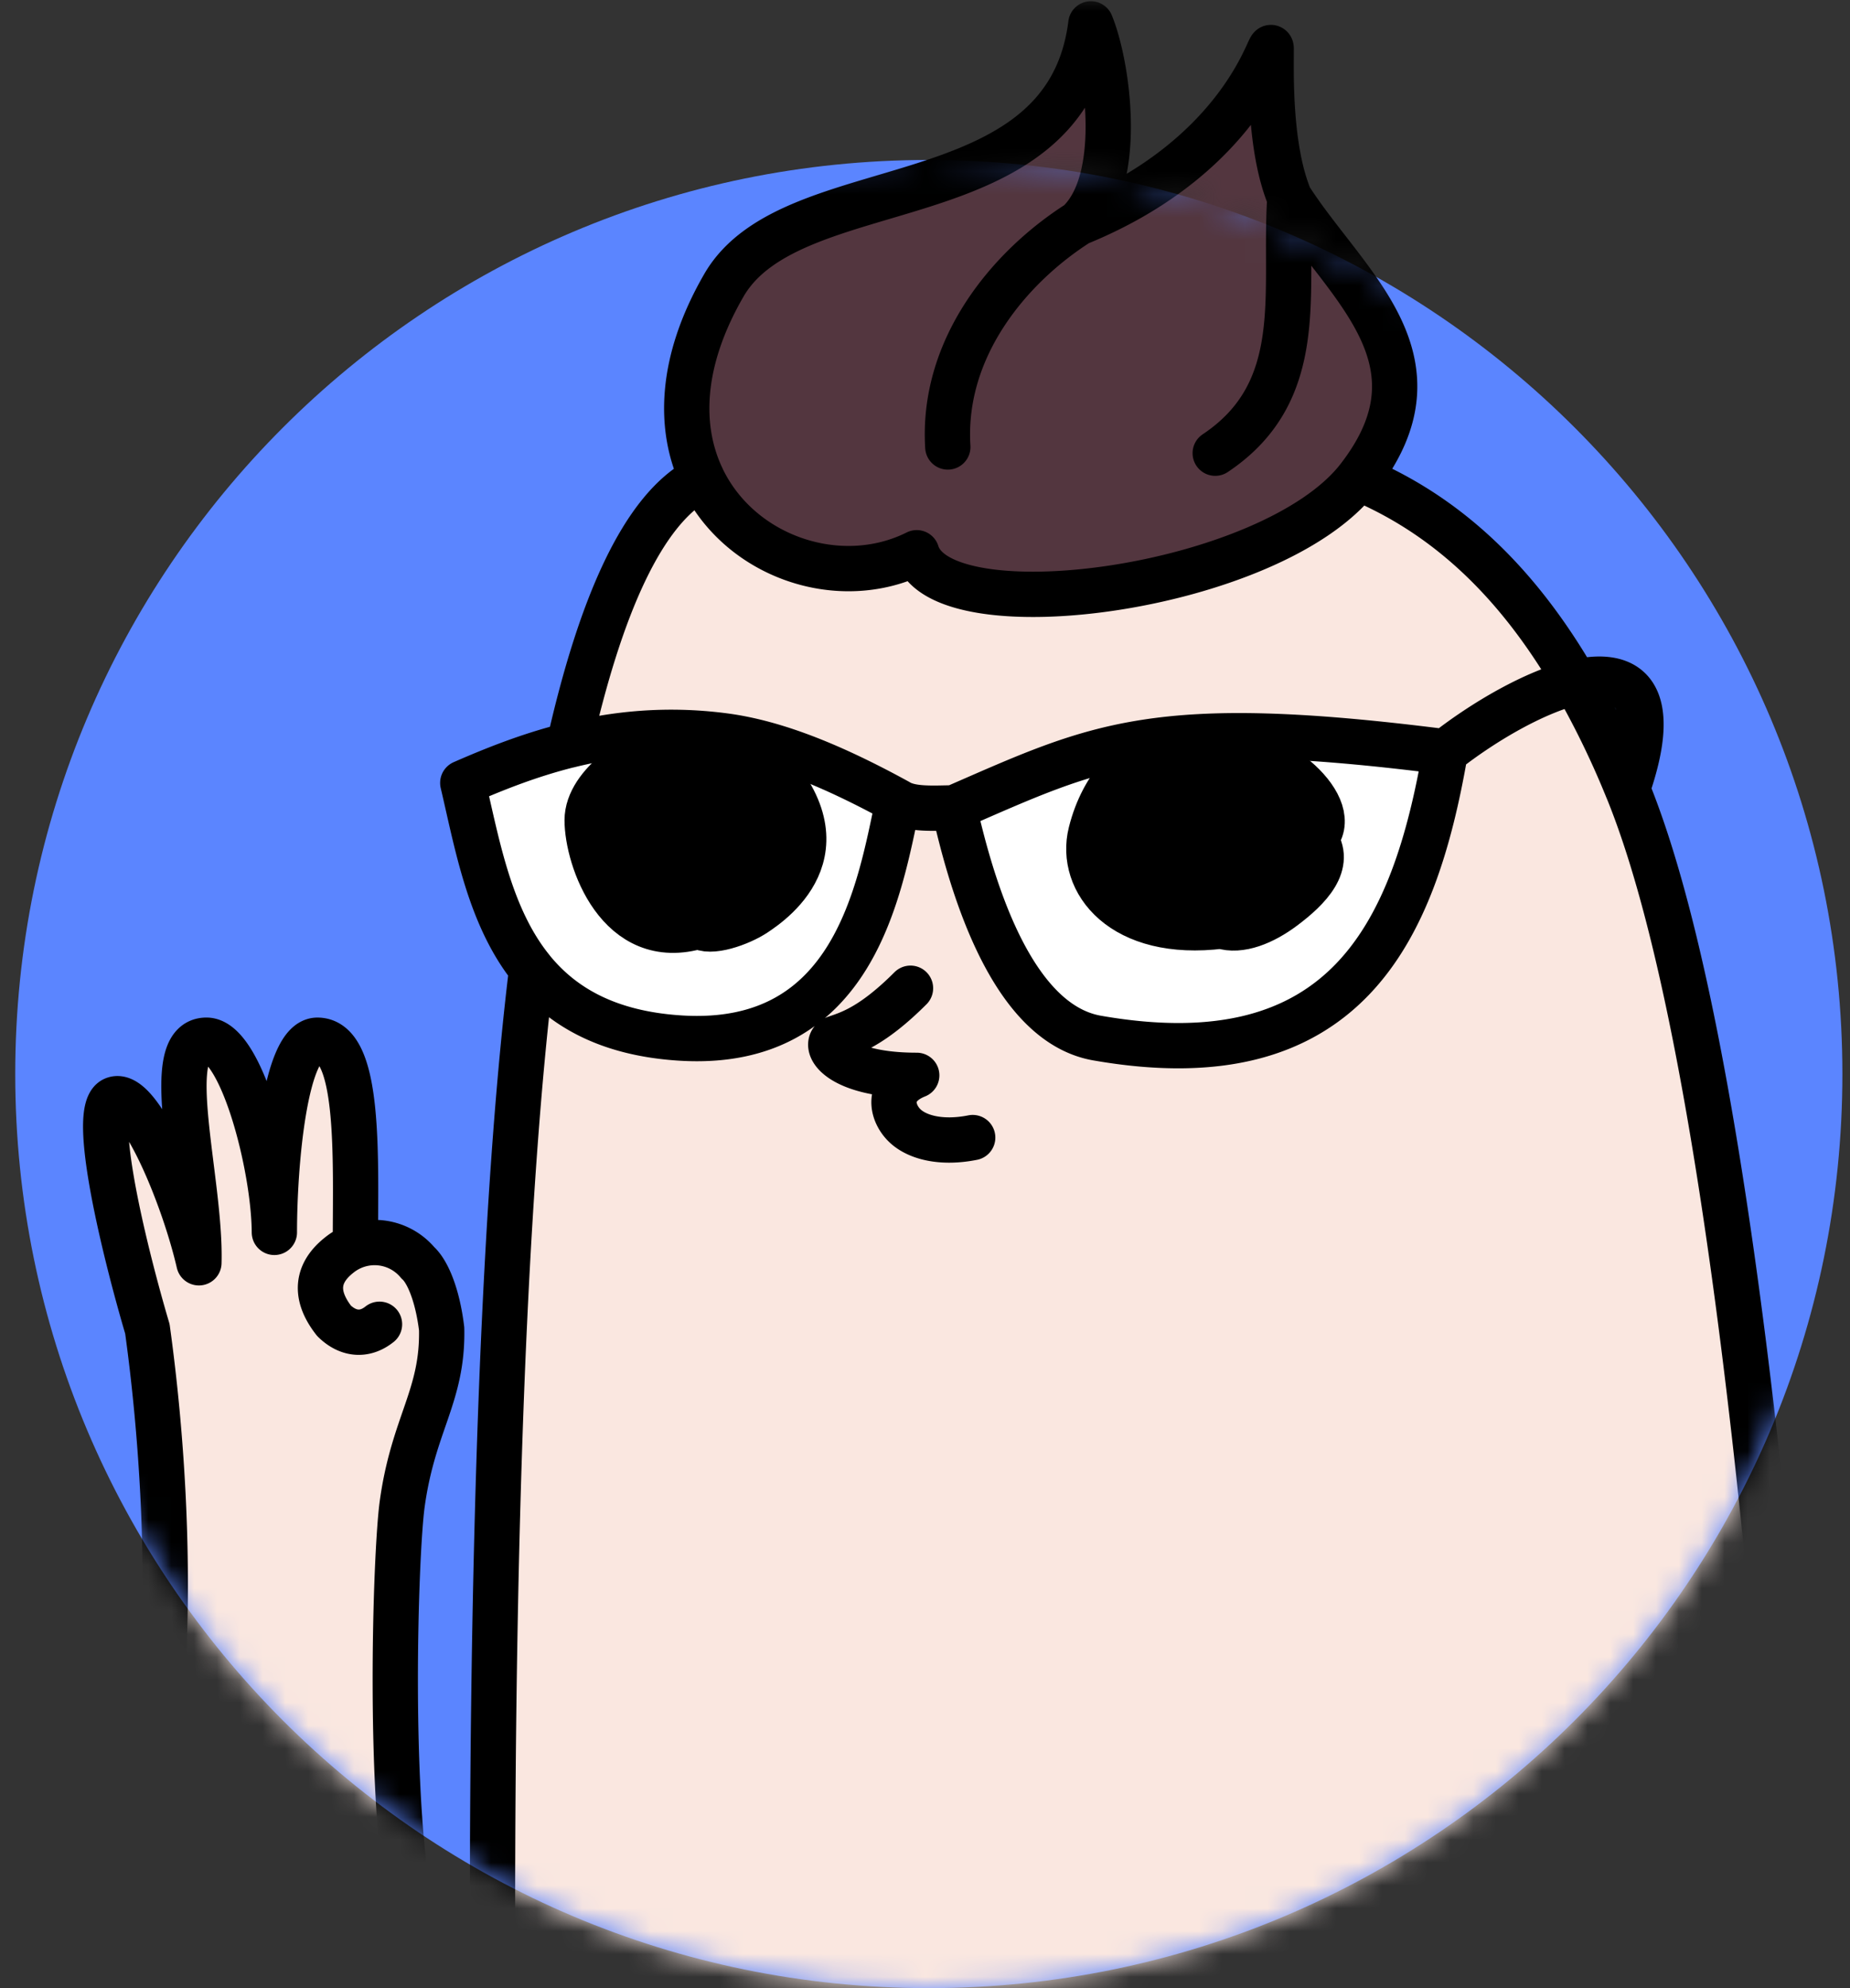
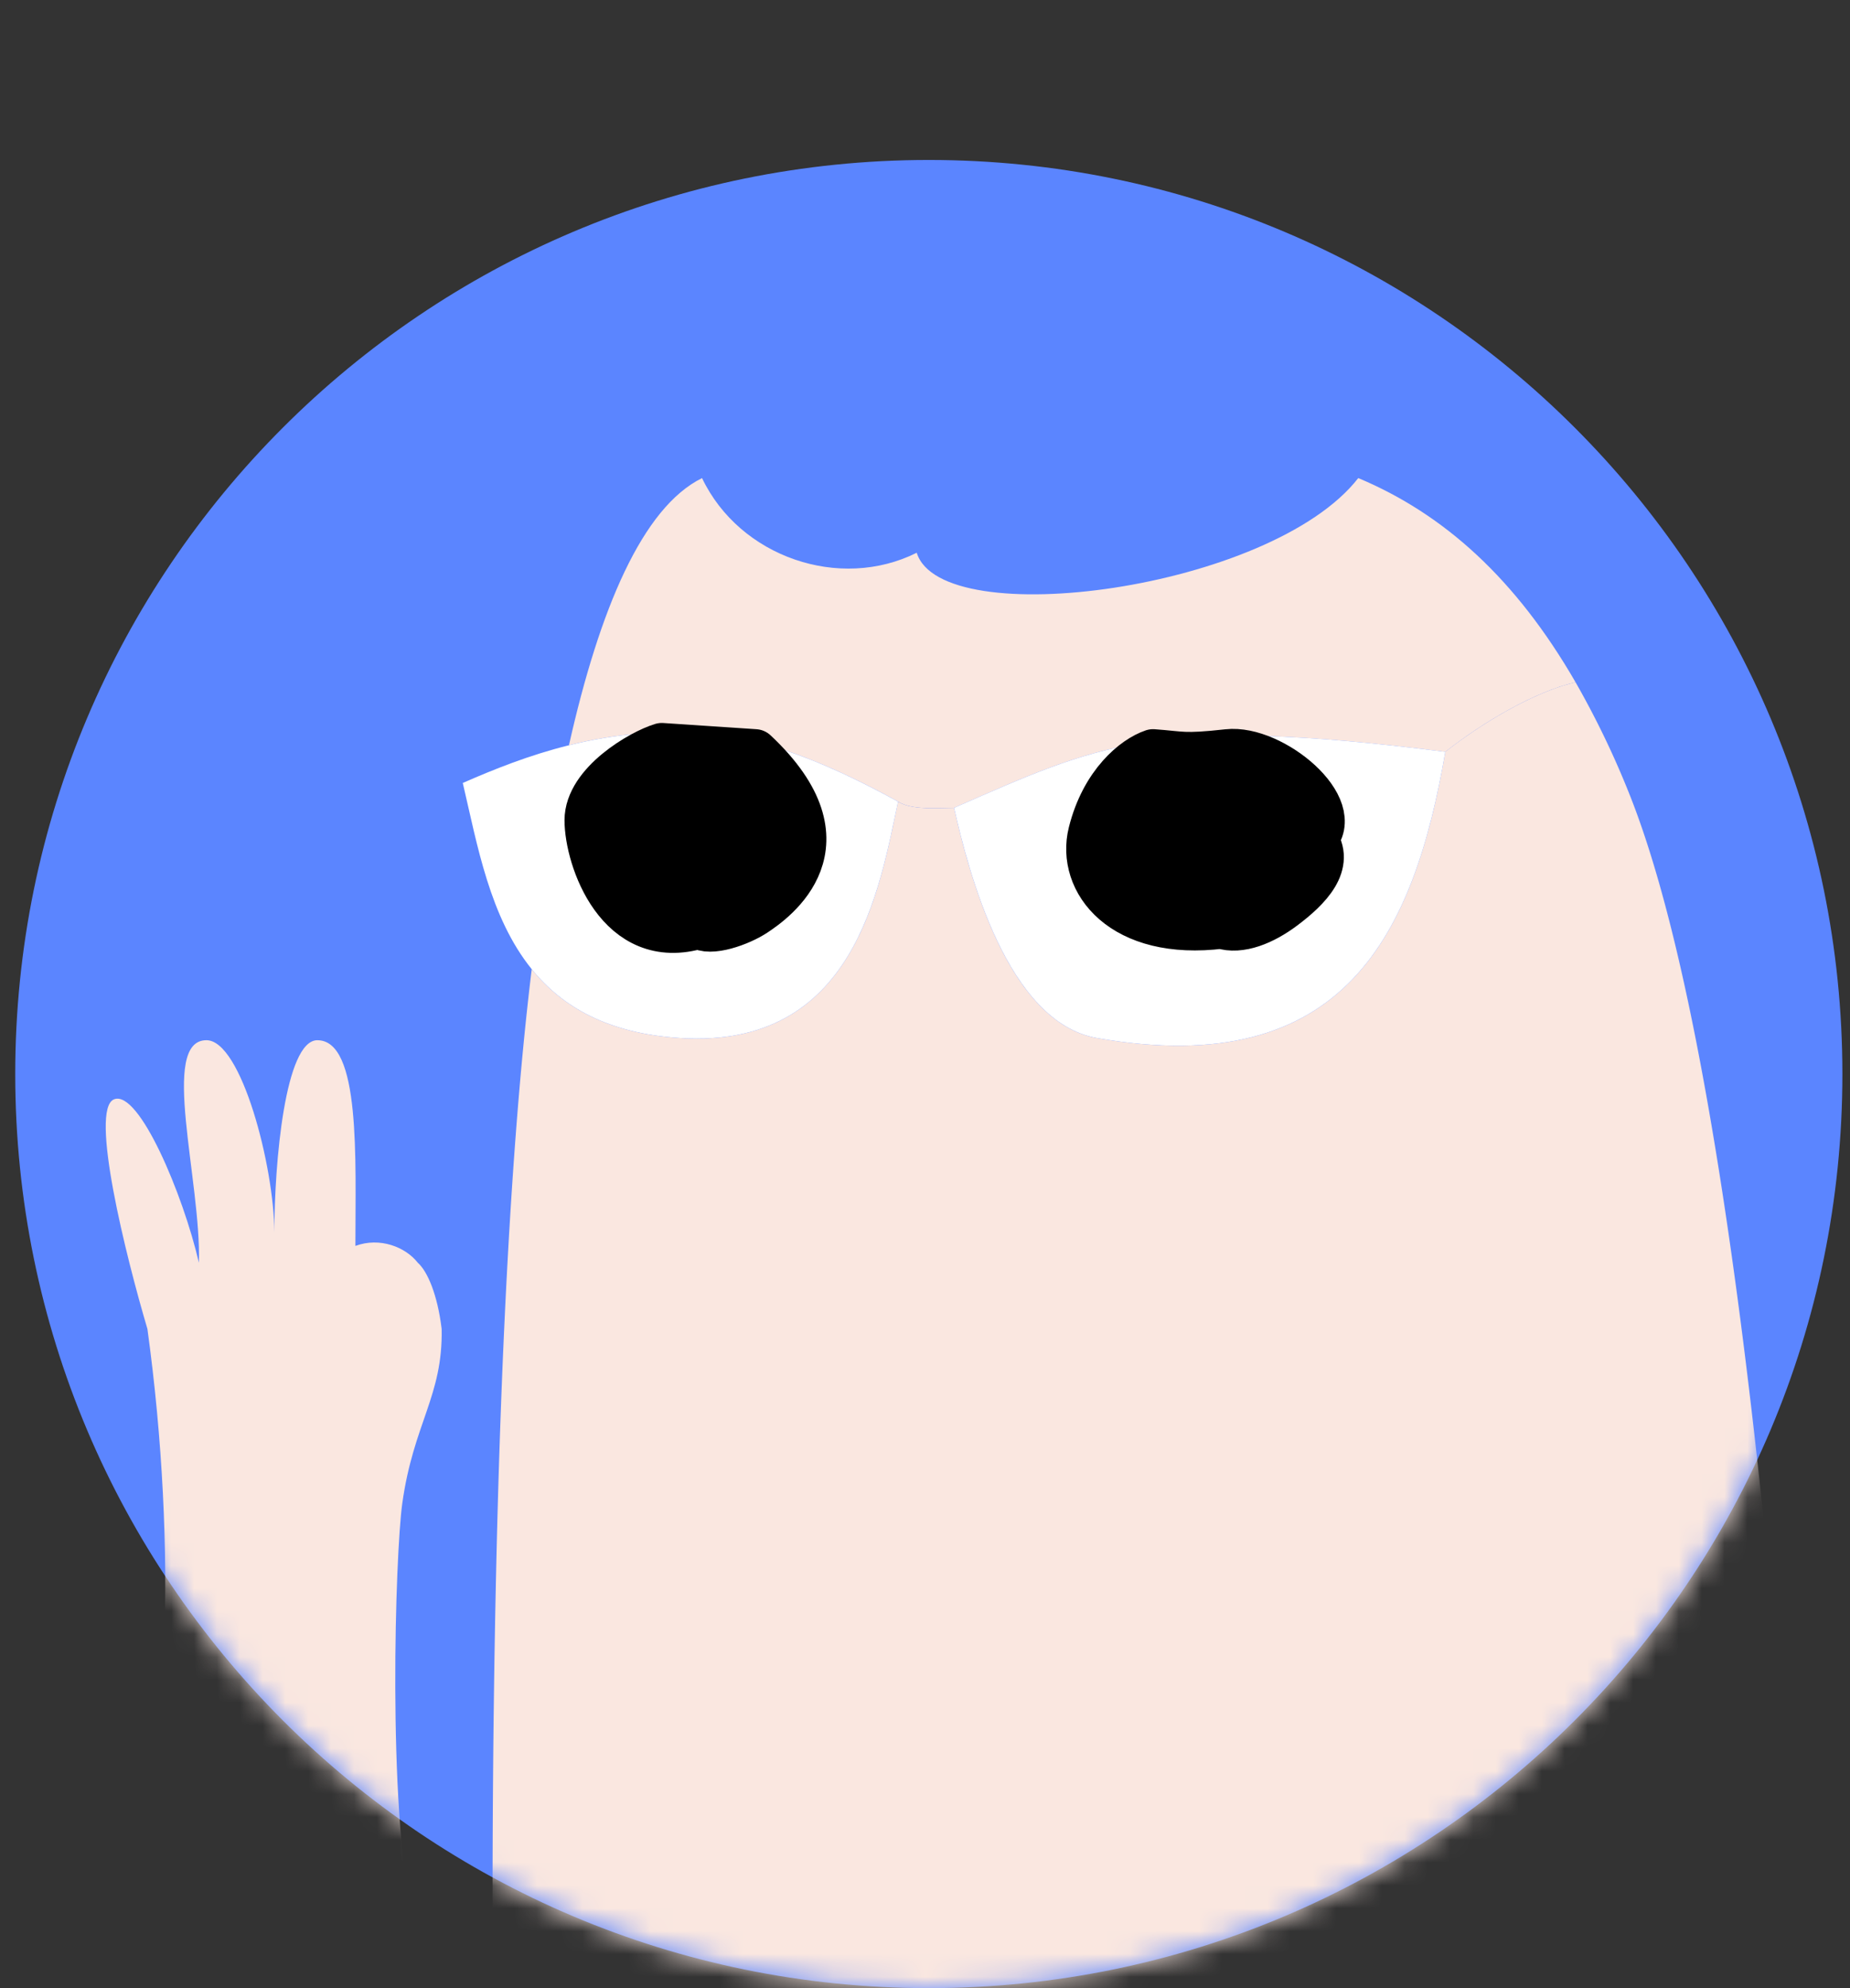
<svg xmlns="http://www.w3.org/2000/svg" width="81" height="87" fill="none">
  <rect width="100%" height="100%" fill="#333333" stroke="none" />
  <path d="M80.667 47c0 22.091-17.909 40-40 40-22.092 0-40-17.909-40-40s17.908-40 40-40c22.091 0 40 17.909 40 40z" fill="#5B85FF" />
  <mask id="a" style="mask-type:alpha" maskUnits="userSpaceOnUse" x="0" y="-1" width="81" height="88">
    <path d="M80.667 47c0 22.091-17.909 40-40 40-22.092 0-40-17.909-40-40s17.908-40 40-40c22.091 0 40 17.909 40 40z" fill="#D9D9D9" />
    <path d="M.667 47c0-22.091 17.908-40 40-40 22.091 0 40 17.909 40 40V-.273h-80V47z" fill="#D9D9D9" />
  </mask>
  <g mask="url(#a)">
-     <path d="M47.762 1.045c-1.09 8.713-13.07 6.262-16.065 11.435-1.96 3.387-1.983 6.294-.958 8.44 1.653 3.466 6.036 4.949 9.399 3.268 1.089 3.54 15.52 1.633 19.331-3.267 4.024-5.174-.545-8.44-2.995-12.253-.908-2.178-.817-5.445-.817-6.534 0-.64-1.089 4.629-8.44 7.624 2.027-1.906 1.27-6.965.545-8.713z" fill="#53363F" />
    <path d="M71.255 34.534a38.629 38.629 0 0 0-2.272-4.68c-1.775.415-4.028 1.73-5.703 3.046-1.36 7.896-4.356 14.43-15.247 12.525-3.944-.69-5.626-7.288-6.262-10.074-.929.016-1.883.082-2.45-.273-.817 3.812-1.906 10.823-9.53 10.347-3.187-.2-5.185-1.375-6.51-3.013-2.194 17.941-1.657 49.152-1.658 51.204h57.721c-1.42-24.472-3.94-48.96-8.09-59.082z" fill="#FAE7E0" />
    <path d="M59.47 20.92c-3.813 4.901-18.243 6.807-19.332 3.268-3.363 1.681-7.745.198-9.4-3.267-2.608 1.288-4.483 5.716-5.827 11.69 2.001-.497 4.26-.744 6.786-.414 2.313.302 4.85 1.36 7.624 2.881.567.355 1.521.289 2.45.273 6.262-2.723 8.713-4.084 21.51-2.45 1.674-1.317 3.927-2.632 5.702-3.048-2.614-4.523-5.755-7.359-9.514-8.933z" fill="#FAE7E0" />
    <path d="M29.791 45.425c7.624.476 8.713-6.535 9.53-10.346-2.773-1.521-5.311-2.58-7.624-2.882-2.527-.33-4.785-.083-6.786.415-1.741.432-3.288 1.054-4.649 1.65.634 2.693 1.175 5.87 3.02 8.15 1.324 1.638 3.322 2.813 6.51 3.013zM63.28 32.9c-12.796-1.633-15.247-.272-21.509 2.45.636 2.787 2.318 9.384 6.262 10.075C58.924 47.33 61.92 40.796 63.281 32.9z" fill="#fff" />
-     <path d="M59.47 20.92c-3.813 4.901-18.243 6.807-19.332 3.268-3.363 1.681-7.745.198-9.4-3.267m28.731 0c4.024-5.174-.545-8.44-2.995-12.253m2.995 12.253c3.759 1.573 6.9 4.41 9.514 8.932M56.473 8.668c-.907-2.178-.816-5.445-.816-6.534 0-.64-1.089 4.629-8.44 7.624m9.257-1.09c-.272 4.085.817 8.44-3.267 11.163m-11.708-.272c-.273-4.356 2.723-7.896 5.718-9.801m0 0c2.027-1.906 1.27-6.965.545-8.713-1.09 8.713-13.07 6.262-16.065 11.435-1.96 3.387-1.983 6.294-.958 8.44m0 0c-2.61 1.289-4.484 5.717-5.828 11.692m14.41 2.466c.567.355 1.521.289 2.45.273m-2.45-.273c-.817 3.812-1.906 10.823-9.53 10.347-3.187-.2-5.185-1.375-6.51-3.013m16.04-7.334c-2.773-1.52-5.311-2.579-7.624-2.88-2.527-.331-4.785-.084-6.786.414m16.86 2.739c6.262-2.723 8.713-4.084 21.51-2.45m-21.51 2.45c.636 2.786 2.318 9.383 6.262 10.074C58.924 47.33 61.92 40.796 63.281 32.9m0 0c1.674-1.316 3.927-2.631 5.702-3.047m2.272 4.68c4.149 10.122 6.668 34.611 8.09 59.083H21.622c0-2.052-.536-33.263 1.658-51.204m47.974-7.878a38.629 38.629 0 0 0-2.272-4.68m2.272 4.68c1.482-4.274-.006-5.21-2.272-4.68M39.865 43.245c-1.633 1.634-2.613 1.96-3.267 2.179-.653.218 0 1.633 3.54 1.633-1.362.545-1.1 1.623-.545 2.178.545.545 1.634.817 2.995.545M24.911 32.61c-1.741.433-3.288 1.055-4.649 1.65.634 2.694 1.175 5.87 3.02 8.15" stroke="#000" stroke-width="1.983" stroke-linecap="round" stroke-linejoin="round" />
    <path d="M28.976 32.628c-.908.272-3.268 1.634-3.268 3.267 0 1.656 1.362 5.718 4.901 4.629.454.363 1.797-.11 2.45-.545.817-.544 4.357-2.995 0-7.079l-4.083-.272zM50.484 32.9c-.817.273-2.178 1.362-2.723 3.54-.532 2.13 1.362 4.628 5.718 4.084.817.272 1.851-.163 2.723-.817 1.089-.817 2.178-1.906 1.36-2.995 1.362-1.361-1.85-4.03-3.81-3.812-1.961.218-1.997.091-3.268 0z" fill="#000" stroke="#000" stroke-width="1.983" stroke-linecap="round" stroke-linejoin="round" />
    <path d="M13.897 45.52c1.902 0 1.664 5.195 1.664 9 1.07-.395 2.192.047 2.733.738.418.37.86 1.385 1.043 2.892.06 2.944-1.24 4.138-1.726 7.656-.304 2.2-.65 13.175.434 18.102L5.532 81.256c1.84-3.548 2.256-13.445.922-23.105-.941-3.17-2.55-9.615-1.46-10.045 1.09-.429 3.026 4.167 3.715 7.152.103-3.595-1.734-9.739.33-9.739 1.526 0 2.961 5.517 2.974 8.41 0-3.049.47-8.41 1.884-8.41z" fill="#FAE7E0" />
-     <path d="M15.56 54.52c0-3.805.24-9-1.663-9-1.414 0-1.884 5.36-1.884 8.408-.013-2.892-1.448-8.409-2.974-8.409-2.064 0-.227 6.145-.33 9.74-.69-2.986-2.626-7.582-3.716-7.153-1.09.43.52 6.875 1.46 10.044 1.335 9.66.92 19.558-.92 23.106l12.512 2.652c-1.084-4.927-.738-15.903-.434-18.102.486-3.518 1.787-4.712 1.726-7.655-.183-1.508-.625-2.522-1.043-2.893a2.465 2.465 0 0 0-3.43-.346c-1.24.97-.9 2.042-.238 2.887.634.618 1.36.653 1.99.15" stroke="#000" stroke-width="1.983" stroke-linecap="round" stroke-linejoin="round" />
  </g>
</svg>